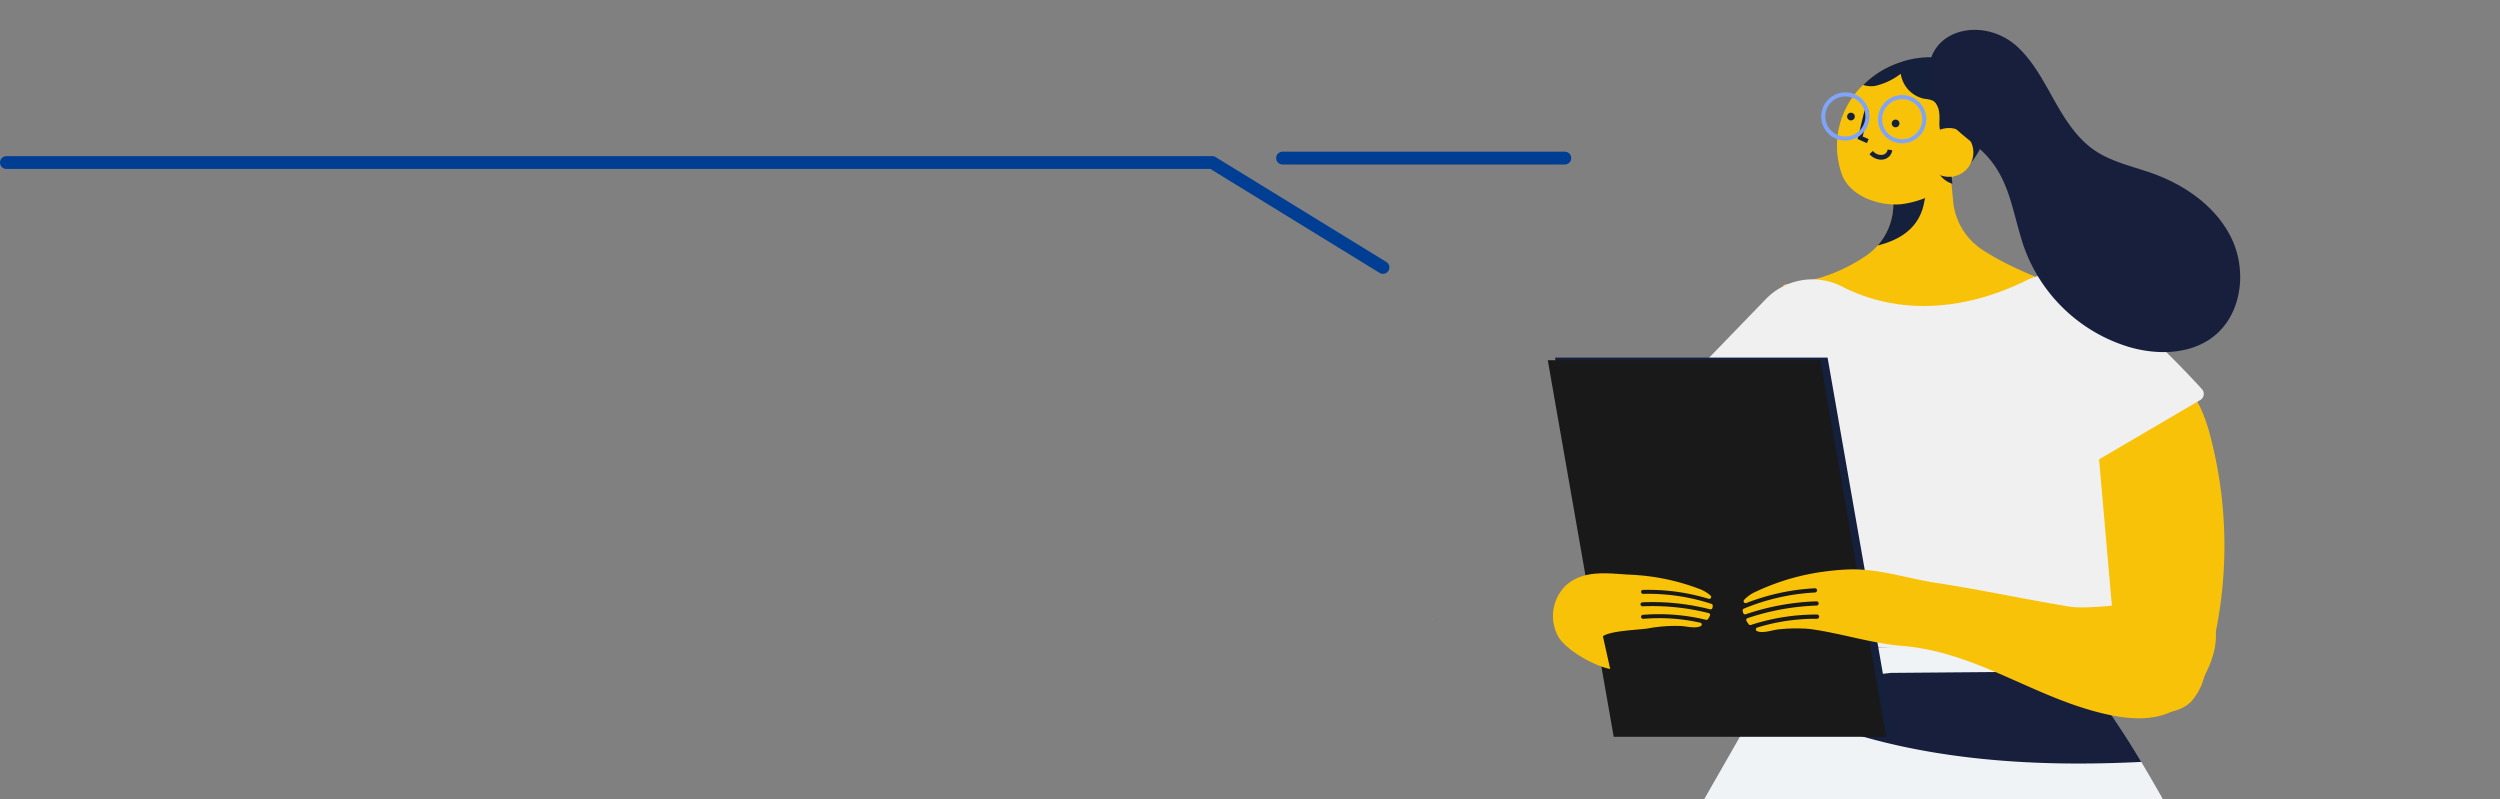
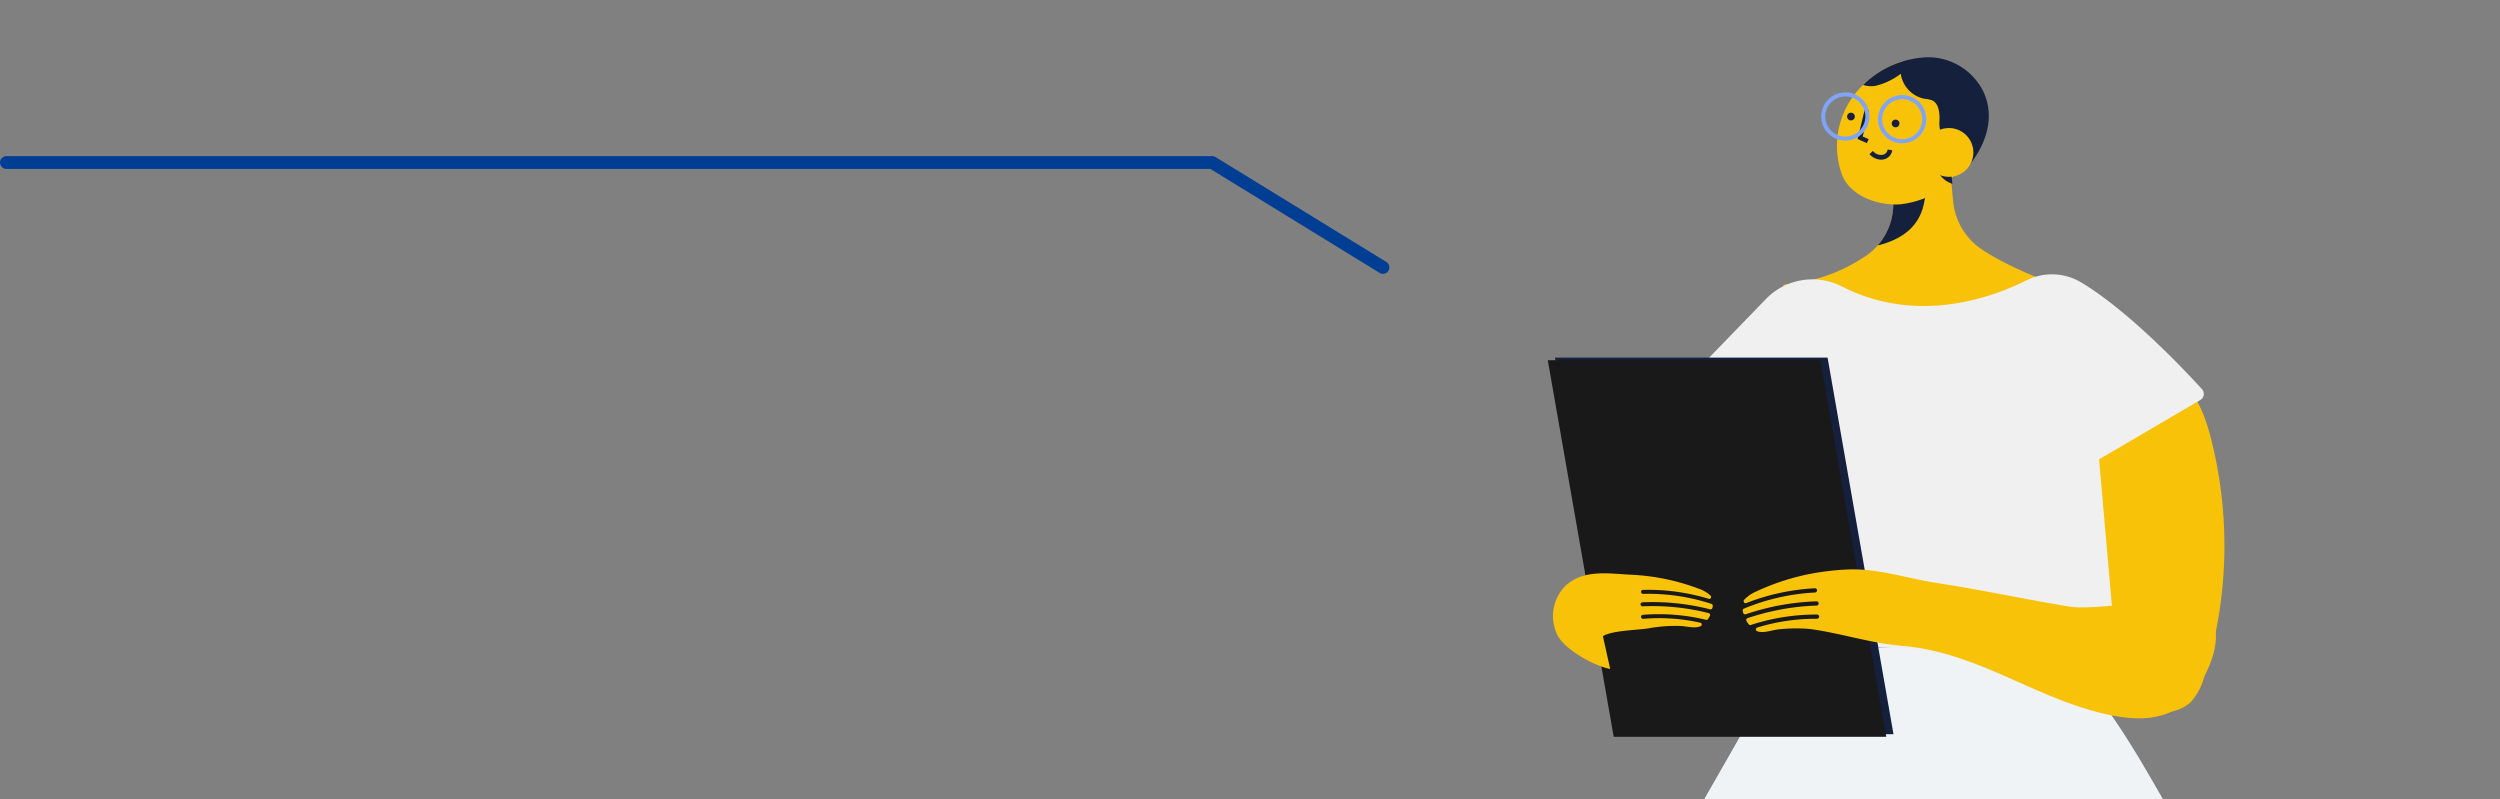
<svg xmlns="http://www.w3.org/2000/svg" width="389.446" height="124.526" viewBox="0 0 389.446 124.526">
  <rect x="0" y="0" width="389.446" height="124.526" fill="#808080" stroke="none" />
  <defs>
    <clipPath id="a">
      <path data-name="Rectangle 297" fill="#fff" stroke="#707070" d="M0 0h248.269v124.504H0z" />
    </clipPath>
  </defs>
  <g data-name="Group 135798">
    <g data-name="Group 135797">
      <g data-name="Group 524" fill="none" stroke="#003e93" stroke-linecap="round" stroke-linejoin="round" stroke-width="2">
-         <path data-name="Path 839" d="M243.764 24.626h-43.967" />
        <path data-name="Path 840" d="M215.437 41.66l-26.6-16.34H1" />
      </g>
      <g data-name="Mask Group 14" transform="translate(116.939)" clip-path="url(#a)">
        <g data-name="Group 525">
          <g data-name="Group 527">
            <path data-name="Path 873" d="M201.101 309.056l-.22.137-7.805 10.071a1.918 1.918 0 00.949 3.608l13.249-.325a.4.4 0 00.293-.142l3.238-3.852a.4.4 0 01.7.312l-.444 3.126a.4.4 0 00.4.453l3.788-.1a.4.4 0 00.385-.364l1.292-14.265c-.085.018-.811-.912-.9-.9-5.8 1.165-10.549 1.4-14.932 2.233" fill="#171f3d" />
-             <path data-name="Path 874" d="M216.471 308.032a6.449 6.449 0 00.106-1.653l-1.381-20.66 1.6-44.418a1.338 1.338 0 000-.142c-.144-1.968-.159-3.939-.161-5.913v-.032l-2.293-2.412q-8.646.018-17.292.045a1.438 1.438 0 00-1.435 1.589c2.935 28.109 4.775 64.17 5.313 75.572z" fill="#f6c50a" />
            <path data-name="Path 875" d="M162.33 309.056l-.22.137-7.805 10.071a1.918 1.918 0 00.949 3.608l13.247-.325a.4.4 0 00.295-.142l3.238-3.852a.4.4 0 01.7.312l-.444 3.126a.4.4 0 00.4.453l3.788-.1a.4.4 0 00.385-.364l1.291-14.265c-.084.018-.81-.912-.893-.9-5.8 1.165-10.549 1.4-14.932 2.233" fill="#171f3d" />
-             <path data-name="Path 876" d="M177.698 308.032a6.449 6.449 0 00.11-1.655l-1.381-20.66 1.6-44.418a1.009 1.009 0 000-.142c-.144-1.968-.159-3.939-.159-5.913v-.032a1756.31 1756.31 0 01-2.294-2.412q-8.646.018-17.292.045a1.438 1.438 0 00-1.428 1.589c2.935 28.109 4.775 64.17 5.313 75.572z" fill="#f6c50a" />
+             <path data-name="Path 876" d="M177.698 308.032a6.449 6.449 0 00.11-1.655l-1.381-20.66 1.6-44.418a1.009 1.009 0 000-.142v-.032a1756.31 1756.31 0 01-2.294-2.412q-8.646.018-17.292.045a1.438 1.438 0 00-1.428 1.589c2.935 28.109 4.775 64.17 5.313 75.572z" fill="#f6c50a" />
            <path data-name="Path 877" d="M227.736 241.487c.107 2.434-2.021 4.515-4.862 4.755-4.235.364-8.672.87-12.795 1.4H144.03c-.31-17.173-1.146-34.328-2.058-51.489-1.044-19.41-1.718-39.191 2.4-58.391a100.148 100.148 0 013.19-11.539c3.972-7.026 8.094-13.993 11.846-21.11.112-.208.226-.424.334-.639s.238-.441.352-.667c.382-.741.764-1.473 1.14-2.219.1-.191.2-.394.3-.6l10.466-.101 9.662-.1 5.268-.054 10.522-.1c.054.018.1.037.142.055.156.059-.459-.538-1.5-1.564-.394-.4-.853-.853-1.359-1.348l6.305-.06c.131.156.268.305.392.454.872.977 1.736 1.979 2.608 2.993q1.511 1.765 2.844 3.424c2.165 2.7 3.991 5.2 5.6 7.552a1 1 0 00.089.137 129.937 129.937 0 014.056 6.418c1.11 1.855 2.13 3.639 3.144 5.4 1.126 2.256 3.154 8.261 3.2 10.648z" fill="#eff3f5" />
-             <path data-name="Path 878" d="M216.631 118.689c-4.014.2-8.042.292-12.067.238-13.629-.184-27.45-2.087-39.512-7.007a11.383 11.383 0 01-4.515-3.1 3.258 3.258 0 01-.674-1.389 2.143 2.143 0 01.483-1.785c.174 0 .37-.017.55-.017l1.718-.018c2.982-.042 5.947-.047 8.923-.042 2.01-.268 4.063-.513 6.067-.746l13.45-.112 7.338-.06 8.5-.065c2.165 2.7 3.991 5.2 5.6 7.552a.894.894 0 00.089.136 132.416 132.416 0 014.056 6.419" fill="#171f3d" />
            <path data-name="Path 879" d="M207.671 46.966c-1.733 2.878-9.642 8.44-12.039 9.9a30.386 30.386 0 01-25.6 2.358c-4.155-1.5-8.187-4.041-10.13-8a5.337 5.337 0 01.62-5.14c1.48-1.872-1.177-1.6 2-1.929a26.026 26.026 0 0010.876-4.084 9.724 9.724 0 004.6-8.3v-3.412l5.274-1.222.372-.087h.013l3.186-.734.018.221.412 4.344.018.151.025.3a10.192 10.192 0 004.552 7.576c7.234 4.736 16.655 6.639 15.8 8.055" fill="#f8c208" />
            <path data-name="Path 880" d="M183.264 29.073a20.272 20.272 0 01-.424 2.251c-.675 4.141-3.749 6.039-7.277 6.917a9.768 9.768 0 002.434-6.475v-1.473z" fill="#15203d" />
            <path data-name="Path 881" d="M171.584 15.235a12.437 12.437 0 011.71-2.011c.1-.1.2-.183.307-.28a16.964 16.964 0 015.794-3.377 4.678 4.678 0 002.6.734c6.808.005 6.208 6.609 5.814 12.6a1.778 1.778 0 01.37.4c-.563.642-.573 2.786-.88 4.192-.21.275-.416.555-.613.831-.171.241-.329.493-.494.739a15.065 15.065 0 01-6.964 2.749c-3.325.318-7.84-1.14-9.2-4.534a13.135 13.135 0 011.556-12.043" fill="#f8c208" />
            <path data-name="Path 882" d="M173.881 22.3l.277-.625-.929-.411.986-4.043-.662-.165-1.122 4.6z" fill="#15203d" />
            <path data-name="Path 883" d="M176.098 24.871a1.94 1.94 0 00.546-.079 1.7 1.7 0 001.19-1.383l-.716-.119a.97.97 0 01-.684.806 1.62 1.62 0 01-1.619-.582l-.53.5a2.535 2.535 0 001.812.86" fill="#15203d" />
            <path data-name="Path 884" d="M171.254 18.739a.6.6 0 11.731-.444.606.606 0 01-.731.444" fill="#15203d" />
            <path data-name="Path 885" d="M178.206 19.815a.6.6 0 11.731-.444.606.606 0 01-.731.444" fill="#15203d" />
            <path data-name="Path 886" d="M184.54 24.806a3.8 3.8 0 002.658 3.828l-.406-4.341-2.243.513z" fill="#15203d" />
            <path data-name="Path 887" d="M173.294 13.228a4 4 0 001.877.154 10.3 10.3 0 003.986-1.893 4.672 4.672 0 003.716 3.905 4.649 4.649 0 011.172.241c1.115.521 1.2 2.1 1.133 3.354-.111 2.2 1.394 4.572 2.76 6.178a3.668 3.668 0 001.411 1.121c2.992-3.364 4.683-7.956 2.6-12.18a9.633 9.633 0 00-8.491-5.191 15.026 15.026 0 00-9.858 4.031c-.1.1-.2.183-.307.28" fill="#15203d" />
            <path data-name="Path 888" d="M190.359 24.644a3.8 3.8 0 11-2.786-4.589 3.8 3.8 0 012.787 4.589" fill="#f8c208" />
            <path data-name="Path 889" d="M199.673 106.756c5.365 0 10.936 3.129 16.333 4 2.925.471 6.32.608 8.415-1.487a9.472 9.472 0 002.051-4.016 67.522 67.522 0 00.687-38.155c-3.907-13.4-11.838-9.361-16.442 1.517-4.3 10.143-5.924 21.409-9.024 31.991q-.908 3.125-2.038 6.149h.018" fill="#f8c208" />
            <path data-name="Path 890" d="M180.685 132.748c-.1.054-.2.107-.31.161.149-.1.3-.184.448-.275-.042.037-.089.072-.137.114" fill="#f8c208" />
            <path data-name="Path 891" d="M144.447 60.742l13.646-14.1a10.091 10.091 0 0111.824-2.053c11.667 5.993 23.25 1.86 28.788-.9a8.887 8.887 0 018.524.285c7.4 4.418 16.058 13.584 18.847 16.64a1.109 1.109 0 01-.26 1.7l-15.764 9.243 2.418 27.628s-24.158 5.673-56.873-1.443l-.1-27.839-10.896-7.574a1.046 1.046 0 01-.154-1.587" fill="#f0f0f0" />
            <path data-name="Path 892" d="M105.887 96.444c.117 0 .235 0 .352.007.06-.013.119-.025.174-.035-.178.01-.352.013-.526.028" fill="#f8c208" />
            <path data-name="Path 893" d="M174.279 18.055a3.755 3.755 0 10-3.667 3.843 3.757 3.757 0 003.664-3.843m-.632.015a3.122 3.122 0 11-3.2-3.047 3.126 3.126 0 013.2 3.047" fill="#80a5f8" />
            <path data-name="Path 894" d="M183.132 18.477a3.755 3.755 0 10-3.665 3.843 3.757 3.757 0 003.665-3.843m-.632.015a3.122 3.122 0 11-3.2-3.047 3.126 3.126 0 013.2 3.047" fill="#80a5f8" />
-             <path data-name="Path 895" d="M230.768 37.311c-2.328-5-7.2-8.442-12.391-10.3-3.05-1.094-6.327-1.753-9.007-3.577-2.759-1.877-4.6-4.8-6.243-7.708s-3.2-5.937-5.6-8.254c-5.724-5.535-15.916-2.636-13.69 6.227 1.155 4.6 3.823 6.319 7.24 9.17 4.924 4.108 5.243 9.28 7.085 15.042a25.077 25.077 0 0016.6 16.155c4.415 1.28 9.558 1.168 13.165-1.683 4.326-3.421 5.166-10.073 2.838-15.073" fill="#171f3d" />
            <path data-name="Path 896" d="M178.027 114.375h-42.464l-10.269-58.668h42.464z" fill="#15203d" />
            <path data-name="Path 897" d="M176.904 114.776H134.44l-10.269-58.669h42.464z" fill="#191919" />
            <path data-name="Path 898" d="M226.889 95.482c3.774 3.662-1.089 12.743-4.743 14.94-3.714 2.236-8.449 1.55-12.637.429-10.376-2.776-19.048-9.334-30.16-10.241-4.787-.39-9.475-1.96-14.245-2.612a1.8 1.8 0 00-.179-.022 24.854 24.854 0 00-4.723.057c-1.026.087-2.437.684-3.439.283a.3.3 0 01.057-.563 30.657 30.657 0 019.25-1.359.361.361 0 00.379-.317.339.339 0 00-.334-.345 32.858 32.858 0 00-10.293 1.618.308.308 0 01-.347-.1 4.763 4.763 0 01-.35-.525.3.3 0 01.174-.432 37.591 37.591 0 0110.732-1.958.348.348 0 00.344-.345.338.338 0 00-.367-.315 37.951 37.951 0 00-10.973 2.005.331.331 0 01-.429-.206 6.941 6.941 0 01-.072-.325.311.311 0 01.193-.34 33.387 33.387 0 0111.055-2.509.352.352 0 00.342-.352.338.338 0 00-.367-.308 34.243 34.243 0 00-10.634 2.292.311.311 0 01-.411-.417c0-.013.015-.027.02-.04a5.545 5.545 0 011.86-1.309 36.206 36.206 0 0111.035-3.176q1.707-.219 3.377-.282c4.639-.179 9.258 1.425 13.789 2.112 6.925 1.051 13.77 2.553 20.657 3.677 3.749.612 13.055-1.307 18.379-.334a5.878 5.878 0 013.059 1.319m-10.671 1.9l.354.107.186.015c-.183-.04-.359-.087-.54-.122" fill="#f8c208" />
            <path data-name="Path 899" d="M139.029 91.893a32.4 32.4 0 0110.2 1.384.3.3 0 00.357-.424c-.005-.012-.017-.025-.022-.037a5.244 5.244 0 00-1.852-1.1 34.266 34.266 0 00-10.649-2.189c-3.424-.171-7.219-.867-10.07 1.671a6.659 6.659 0 00-1.3 7.763c1.118 2.232 5.739 4.8 8.2 5.251l-1.291-5.8.007.815c1.146-1.058 6.077-1.079 7.5-1.388.06-.015.114-.025.169-.034a23.615 23.615 0 014.462-.293c.974.008 2.35.468 3.267.015a.279.279 0 00-.1-.526 29.008 29.008 0 00-8.829-.6.342.342 0 01-.38-.273.32.32 0 01.29-.35 31.068 31.068 0 019.832.774.3.3 0 00.32-.122 4.542 4.542 0 00.292-.521.282.282 0 00-.2-.4 35.545 35.545 0 00-10.269-1.059.331.331 0 01-.35-.3.32.32 0 01.323-.323 35.921 35.921 0 0110.5 1.088.312.312 0 00.391-.226 7.78 7.78 0 00.044-.312.294.294 0 00-.206-.307 31.626 31.626 0 00-10.618-1.557.334.334 0 01-.349-.307.319.319 0 01.323-.318" fill="#f8c208" />
          </g>
        </g>
      </g>
    </g>
    <path data-name="Rectangle 559" fill="none" d="M356.446 52.526h33v72h-33z" />
  </g>
</svg>